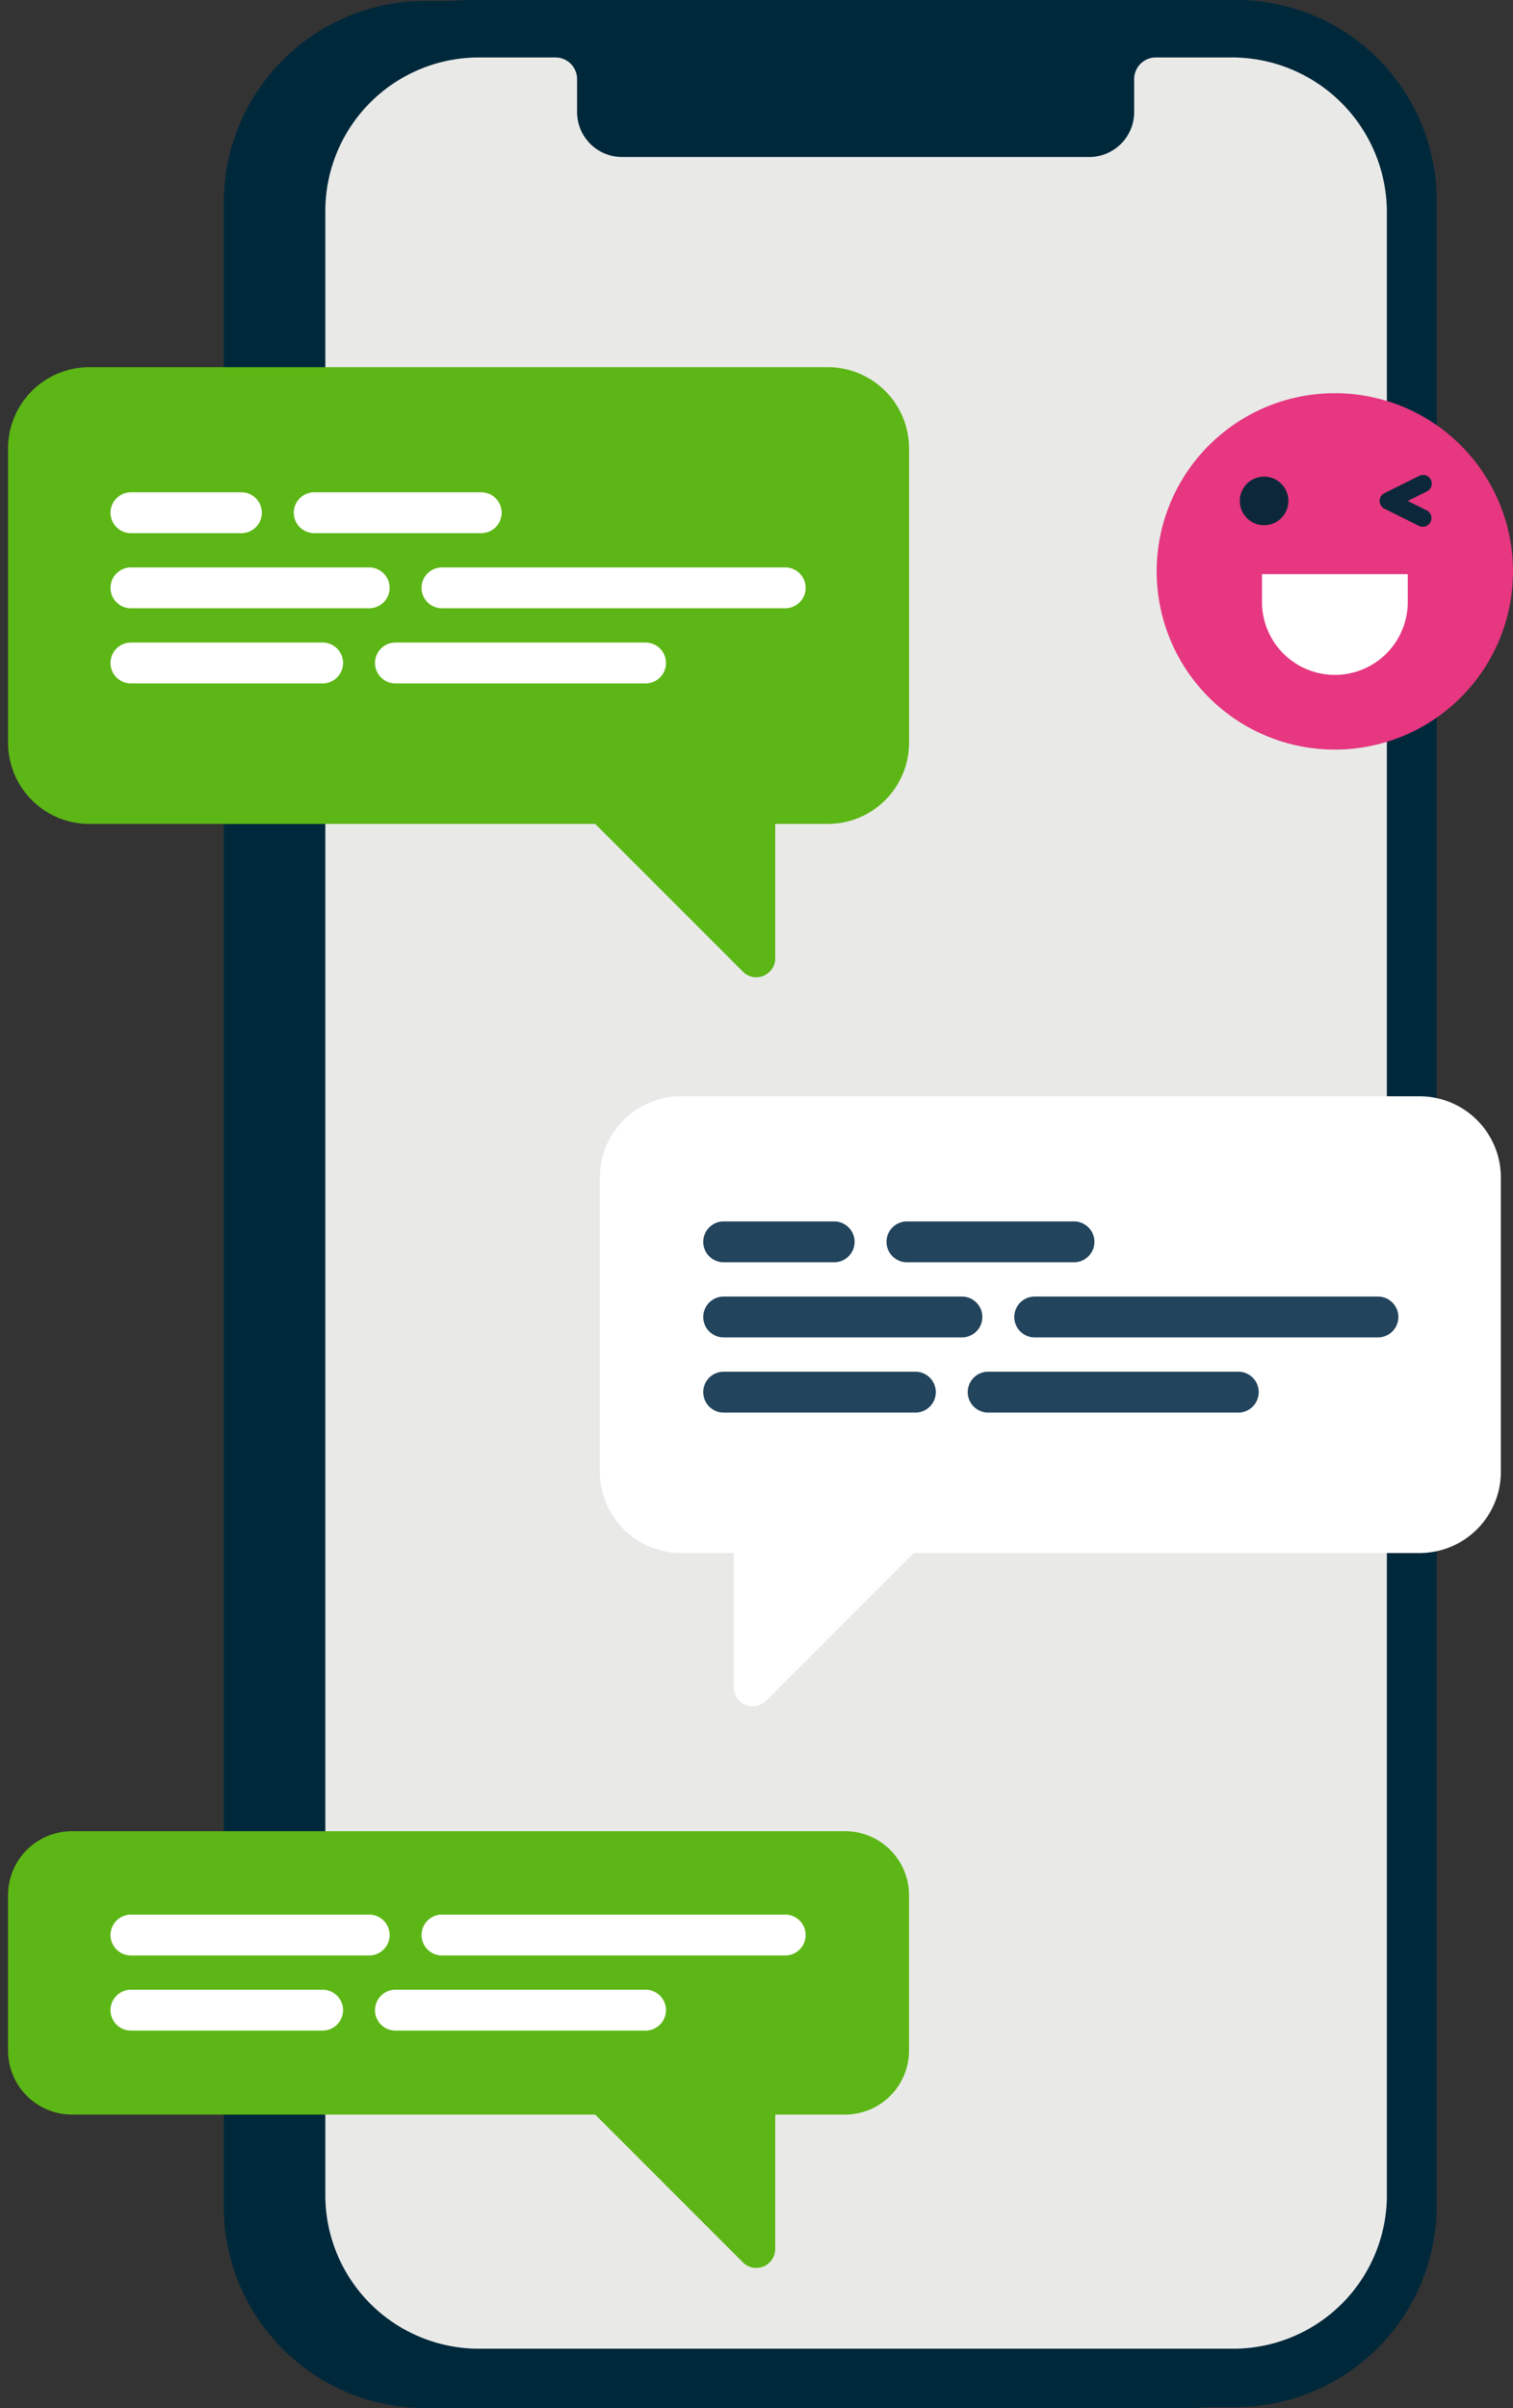
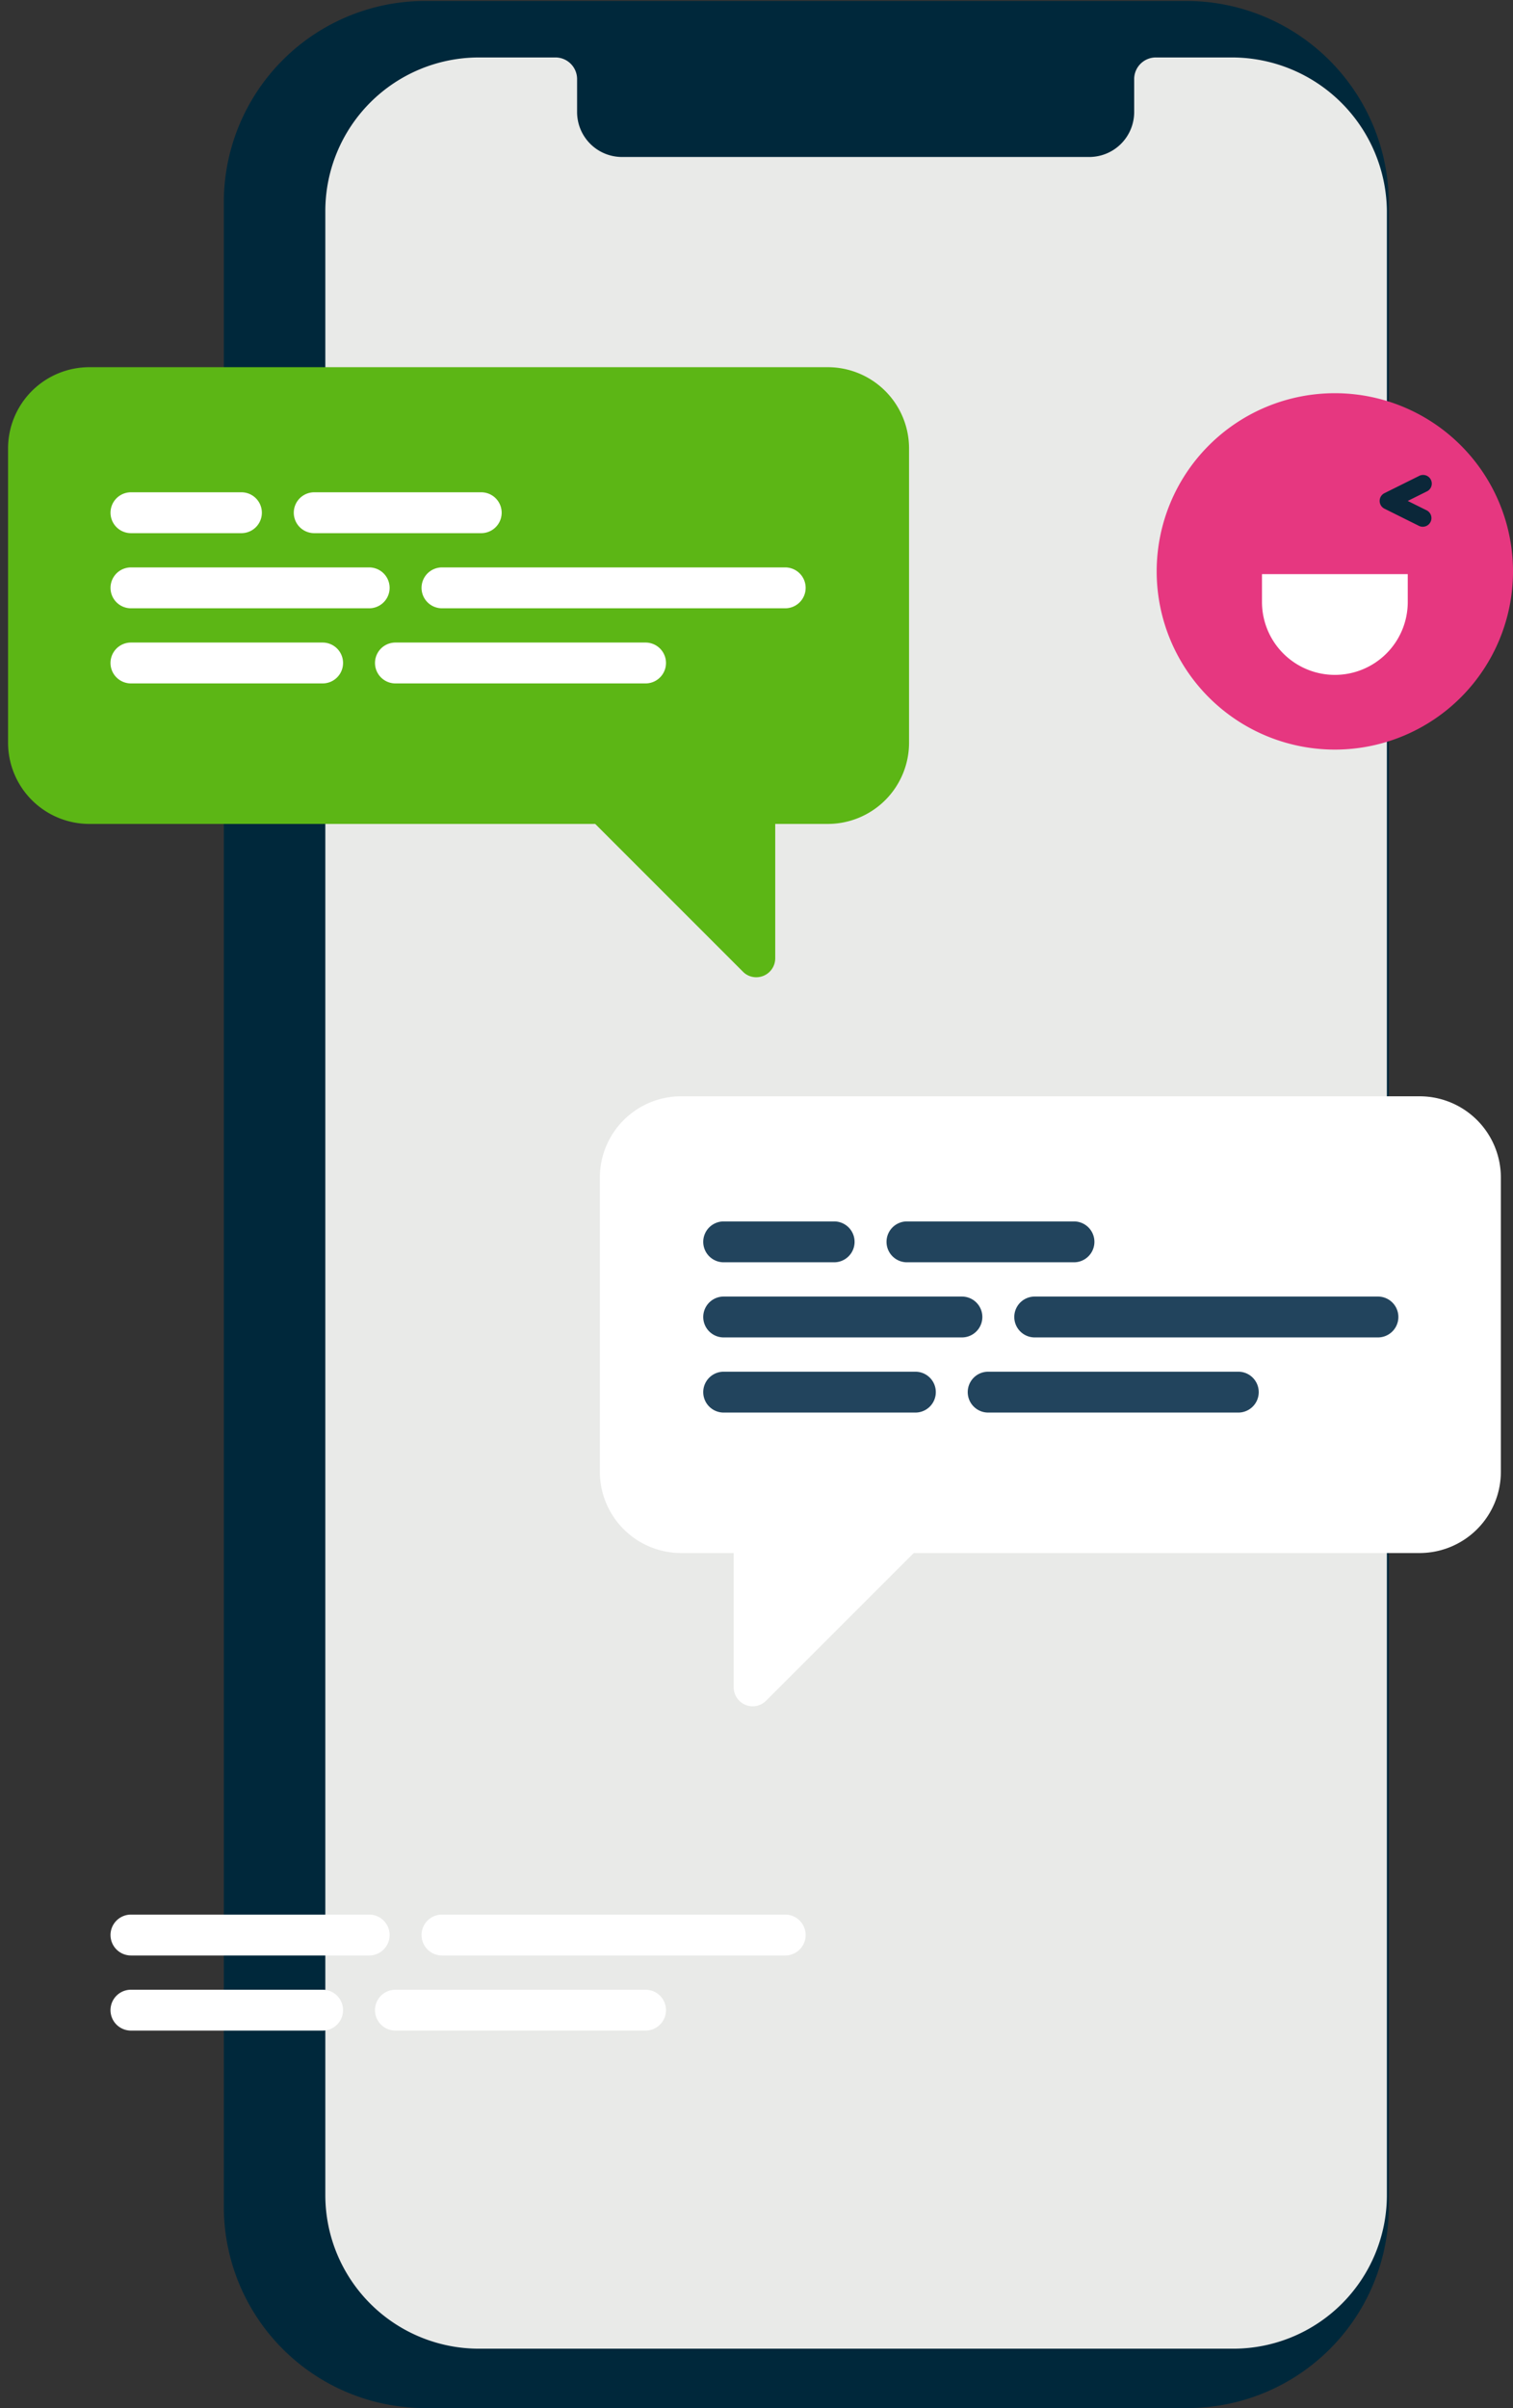
<svg xmlns="http://www.w3.org/2000/svg" width="94.266" height="150.001" viewBox="0 0 94.266 150.001">
  <rect x="0" y="0" width="94.266" height="150.001" fill="#333333" stroke="none" />
  <defs>
    <style>.a{fill:#00283b;}.b{fill:#e9eae8;}.c{fill:#e63780;}.d{fill:#0b2739;}.e{fill:#fff;}.f{fill:#5cb615;stroke:rgba(0,0,0,0);stroke-miterlimit:10;}.g{fill:#22445d;}</style>
  </defs>
  <g transform="translate(-2591.837 -5961.304)">
    <path class="a" d="M625.936,116.528H578.52a12.549,12.549,0,0,0-12.584,12.585V253.884a12.549,12.549,0,0,0,12.584,12.584h47.416a12.549,12.549,0,0,0,12.585-12.584V129.113a12.625,12.625,0,0,0-12.585-12.585" transform="translate(2039.845 5844.836)" />
-     <path class="a" d="M637.183,116.3H589.708a12.549,12.549,0,0,0-12.584,12.585V253.66a12.549,12.549,0,0,0,12.584,12.585h47.416a12.549,12.549,0,0,0,12.584-12.585V128.889A12.5,12.5,0,0,0,637.183,116.3" transform="translate(2031.64 5845)" />
    <path class="b" d="M646.191,129.728h-4.772a1.349,1.349,0,0,0-1.371,1.372v2.028a2.8,2.8,0,0,1-2.8,2.8H608.139a2.8,2.8,0,0,1-2.8-2.8V131.1a1.349,1.349,0,0,0-1.372-1.372h-4.771a9.571,9.571,0,0,0-9.543,9.542V262.909a9.57,9.57,0,0,0,9.543,9.542H646.25a9.57,9.57,0,0,0,9.542-9.542V139.27a9.66,9.66,0,0,0-9.6-9.542" transform="translate(2022.453 5835.155)" />
    <path class="c" d="M806.157,219.279a11.1,11.1,0,1,1-11.1-11.1,11.1,11.1,0,0,1,11.1,11.1" transform="translate(1879.946 5777.618)" />
-     <path class="d" d="M806.407,229.184a1.513,1.513,0,1,1-1.513-1.513,1.513,1.513,0,0,1,1.513,1.513" transform="translate(1865.701 5763.323)" />
    <path class="e" d="M813.1,256.729h0a4.541,4.541,0,0,1-4.541-4.541v-1.734h9.082v1.734a4.541,4.541,0,0,1-4.541,4.541" transform="translate(1861.905 5746.614)" />
    <path class="d" d="M838.745,230.536a.541.541,0,0,1-.24-.057l-2.149-1.07a.54.54,0,0,1,0-.966l2.146-1.067a.54.54,0,1,1,.48.966l-1.174.584,1.178.586a.54.54,0,0,1-.241,1.023" transform="translate(1841.737 5763.581)" />
    <path class="f" d="M2120.783,5180.956l-9.2-9.2h-31.517a5.064,5.064,0,0,1-5.064-5.064v-18.322a5.064,5.064,0,0,1,5.064-5.064h46.008a5.063,5.063,0,0,1,5.064,5.064v18.322a5.063,5.063,0,0,1-5.064,5.064H2122.8v8.367a1.18,1.18,0,0,1-1.189,1.183A1.153,1.153,0,0,1,2120.783,5180.956Z" transform="translate(517.337 840.871)" />
    <path class="e" d="M555.575,251.43H540.732a1.273,1.273,0,1,1,0-2.546h14.843a1.273,1.273,0,0,1,0,2.546" transform="translate(2059.264 5747.765)" />
    <path class="e" d="M634.806,251.43H613.422a1.273,1.273,0,0,1,0-2.546h21.385a1.273,1.273,0,1,1,0,2.546" transform="translate(2005.952 5747.765)" />
    <path class="e" d="M552.674,268.986H540.731a1.273,1.273,0,1,1,0-2.546h11.943a1.273,1.273,0,0,1,0,2.546" transform="translate(2059.264 5734.889)" />
    <path class="e" d="M618.126,268.986H602.543a1.273,1.273,0,0,1,0-2.546h15.584a1.273,1.273,0,1,1,0,2.546" transform="translate(2013.931 5734.889)" />
    <path class="e" d="M547.615,233.873h-6.883a1.273,1.273,0,1,1,0-2.546h6.883a1.273,1.273,0,1,1,0,2.546" transform="translate(2059.264 5760.642)" />
    <path class="e" d="M593.969,233.873H583.563a1.273,1.273,0,1,1,0-2.546h10.406a1.273,1.273,0,0,1,0,2.546" transform="translate(2027.851 5760.642)" />
-     <path class="f" d="M2120.783,5170.159l-9.2-9.2H2078.99a3.989,3.989,0,0,1-3.989-3.988v-9.677a3.988,3.988,0,0,1,3.989-3.988h48.157a3.988,3.988,0,0,1,3.989,3.988v9.677a3.989,3.989,0,0,1-3.989,3.988H2122.8v8.366a1.179,1.179,0,0,1-1.188,1.183A1.153,1.153,0,0,1,2120.783,5170.159Z" transform="translate(517.337 932.064)" />
    <path class="e" d="M555.575,566.2H540.732a1.273,1.273,0,1,1,0-2.546h14.843a1.273,1.273,0,0,1,0,2.546" transform="translate(2059.264 5516.912)" />
    <path class="e" d="M634.806,566.2H613.422a1.273,1.273,0,0,1,0-2.546h21.385a1.273,1.273,0,1,1,0,2.546" transform="translate(2005.952 5516.912)" />
    <path class="e" d="M552.674,583.754H540.731a1.273,1.273,0,1,1,0-2.546h11.943a1.273,1.273,0,0,1,0,2.546" transform="translate(2059.264 5504.037)" />
    <path class="e" d="M618.126,583.754H602.543a1.273,1.273,0,0,1,0-2.546h15.584a1.273,1.273,0,1,1,0,2.546" transform="translate(2013.931 5504.037)" />
    <path class="e" d="M658.885,400.906h46.008a5.063,5.063,0,0,0,5.064-5.064V377.52a5.063,5.063,0,0,0-5.064-5.064H658.885a5.064,5.064,0,0,0-5.064,5.064v18.322a5.064,5.064,0,0,0,5.064,5.064" transform="translate(1975.39 5657.137)" />
    <path class="g" d="M694.1,421.794H679.257a1.273,1.273,0,1,1,0-2.546H694.1a1.273,1.273,0,1,1,0,2.546" transform="translate(1957.668 5622.819)" />
    <path class="g" d="M773.33,421.794H751.946a1.273,1.273,0,1,1,0-2.546H773.33a1.273,1.273,0,1,1,0,2.546" transform="translate(1904.358 5622.819)" />
    <path class="g" d="M691.2,439.351H679.256a1.273,1.273,0,1,1,0-2.546H691.2a1.273,1.273,0,0,1,0,2.546" transform="translate(1957.669 5609.943)" />
    <path class="g" d="M756.651,439.351H741.067a1.273,1.273,0,1,1,0-2.546h15.584a1.273,1.273,0,1,1,0,2.546" transform="translate(1912.337 5609.943)" />
    <path class="g" d="M686.14,404.238h-6.883a1.273,1.273,0,1,1,0-2.546h6.883a1.273,1.273,0,1,1,0,2.546" transform="translate(1957.668 5635.695)" />
    <path class="g" d="M732.494,404.238H722.088a1.273,1.273,0,1,1,0-2.546h10.406a1.273,1.273,0,1,1,0,2.546" transform="translate(1926.256 5635.695)" />
    <path class="e" d="M685.1,465.963v11.888a1.18,1.18,0,0,0,2.015.835l12.3-12.3Z" transform="translate(1952.451 5588.558)" />
  </g>
</svg>